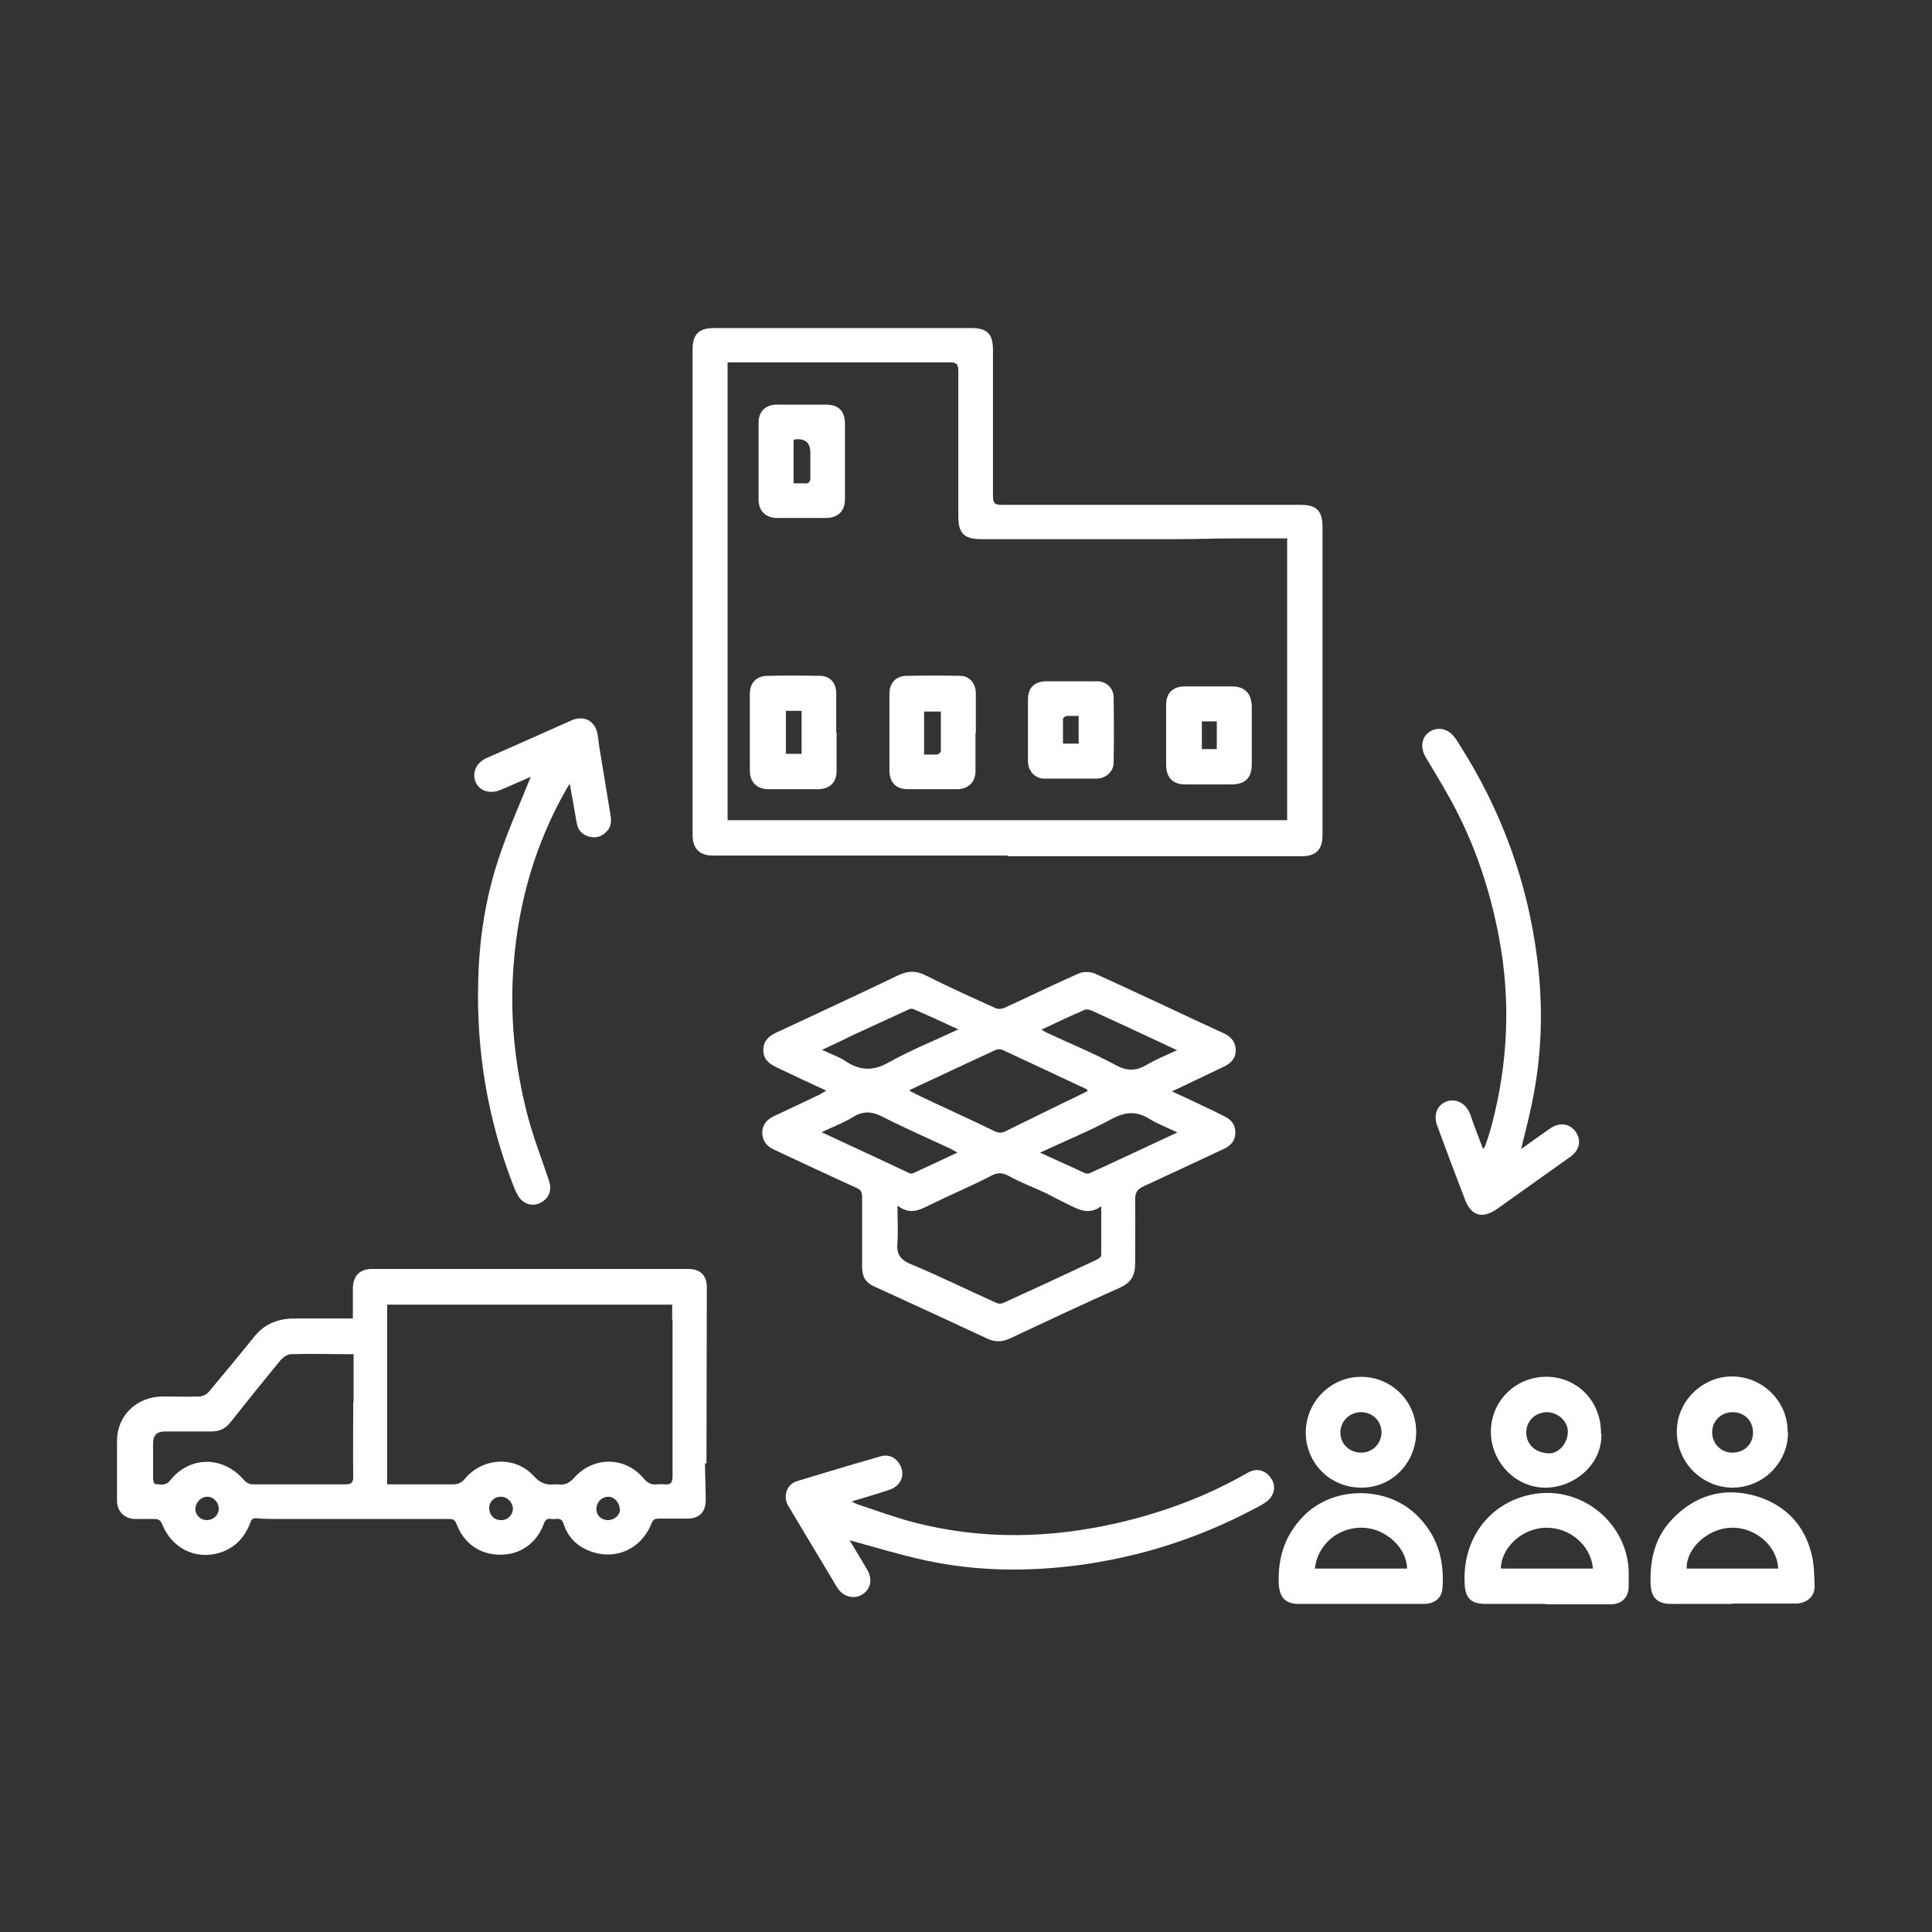
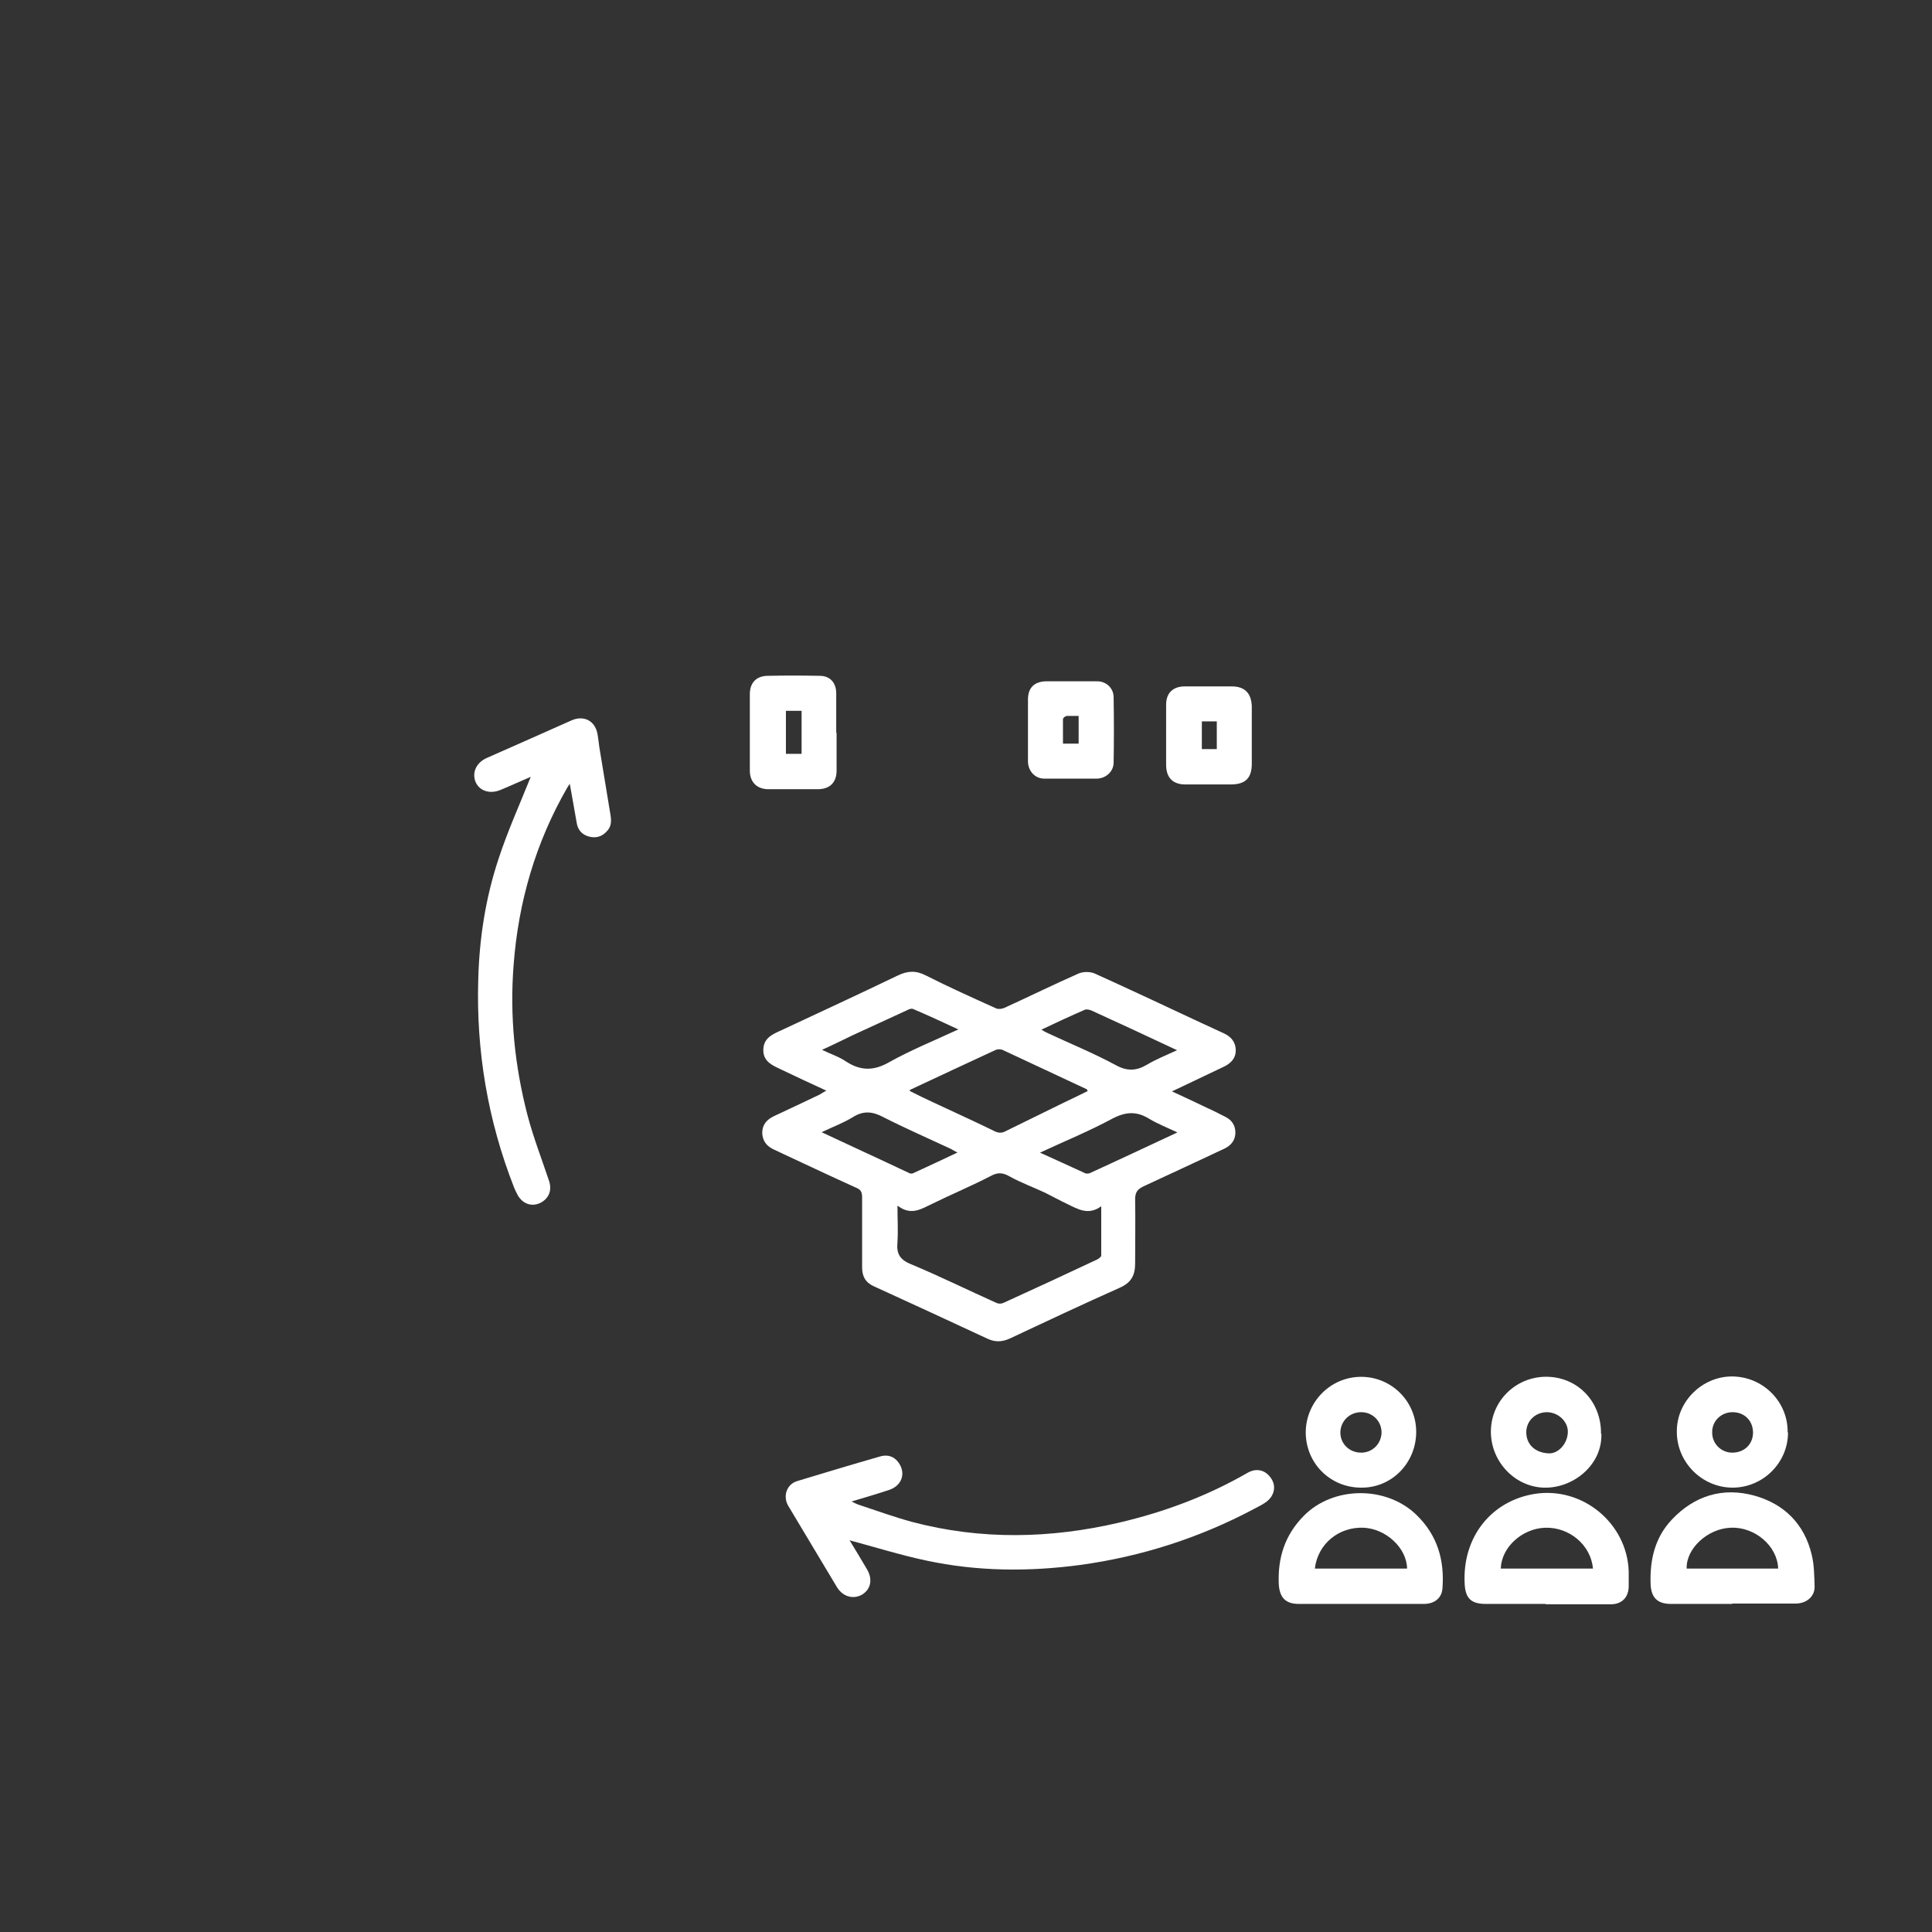
<svg xmlns="http://www.w3.org/2000/svg" id="Layer_1" data-name="Layer 1" viewBox="0 0 53 53">
  <rect x="0" y="0" width="53" height="53" fill="#333333" stroke="none" />
  <defs>
    <style>
      .cls-1 {
        fill: #fff;
        stroke-width: 0px;
      }
    </style>
  </defs>
-   <path class="cls-1" d="M27.64,23.47c-2.69,0-5.39,0-8.08,0-.37,0-.56-.19-.56-.56,0-3.48,0-6.96,0-10.44,0-.97,0-1.93,0-2.9,0-.4.18-.57.58-.57,2.36,0,4.72,0,7.07,0,.43,0,.59.16.59.6,0,1.34,0,2.68,0,4.02,0,.18.05.23.23.23,2.74,0,5.48,0,8.21,0,.44,0,.6.16.6.61,0,2.82,0,5.63,0,8.45,0,.4-.18.58-.58.58-2.69,0-5.37,0-8.06,0h0ZM35.31,22.51v-7.74c-.48,0-.94,0-1.4,0-.52,0-1.04.02-1.56.02-1.82,0-3.63,0-5.45,0-.44,0-.61-.16-.61-.6,0-1.33,0-2.67,0-4,0-.19-.04-.25-.24-.25-1.96,0-3.92,0-5.88,0-.06,0-.13,0-.21,0v12.56h15.35Z" />
  <path class="cls-1" d="M22.67,29.92c-.44-.2-.84-.39-1.24-.58-.23-.11-.49-.21-.49-.53,0-.32.23-.43.48-.54,1.07-.5,2.15-1,3.21-1.51.27-.13.5-.14.77,0,.63.32,1.28.61,1.92.9.06.03.16.02.23-.01.68-.31,1.35-.64,2.03-.94.13-.06.33-.06.46,0,.97.44,1.93.89,2.89,1.34.22.1.43.2.65.3.19.09.31.23.32.44.01.22-.11.36-.3.46-.42.2-.84.4-1.26.6-.05.02-.1.05-.19.09.35.16.67.31.98.46.16.07.31.15.47.23.19.09.29.24.29.44,0,.2-.11.35-.3.44-.73.34-1.47.69-2.21,1.03-.17.08-.24.16-.24.36.01.59,0,1.17,0,1.76,0,.33-.11.53-.43.67-1.01.45-2.01.92-3.01,1.39-.22.1-.41.1-.62,0-1.03-.48-2.07-.96-3.1-1.43-.23-.1-.33-.27-.33-.52,0-.64,0-1.29,0-1.93,0-.14-.04-.21-.17-.26-.75-.34-1.49-.69-2.24-1.04-.2-.09-.32-.23-.33-.46,0-.23.13-.37.32-.46.43-.2.85-.4,1.27-.6.03-.02.06-.04.13-.08ZM24.62,33.08c0,.37.02.68,0,.99-.03.31.05.48.37.61.79.33,1.56.71,2.34,1.06.06.03.14.03.2,0,.86-.39,1.72-.79,2.57-1.19.04-.02.11-.07.11-.11,0-.43,0-.87,0-1.35-.35.26-.64.08-.93-.06-.21-.1-.41-.21-.61-.31-.32-.15-.65-.27-.96-.44-.19-.11-.33-.13-.53-.02-.52.27-1.07.5-1.6.76-.3.14-.58.34-.95.06ZM24.96,29.93c.24.12.44.22.64.31.55.26,1.11.51,1.66.78.13.07.23.07.35,0,.53-.26,1.06-.52,1.59-.78.21-.1.42-.2.64-.31-.02-.03-.02-.04-.03-.05-.77-.36-1.54-.72-2.31-1.08-.05-.02-.13-.02-.18,0-.78.36-1.55.72-2.36,1.1ZM32.29,31.06c-.28-.13-.53-.23-.75-.36-.35-.22-.65-.21-1.03-.01-.63.34-1.29.61-1.98.93.45.2.85.39,1.25.57.03.01.07,0,.1,0,.79-.36,1.57-.73,2.41-1.12ZM26.27,31.62c-.08-.04-.13-.07-.18-.1-.62-.29-1.24-.56-1.85-.87-.3-.16-.55-.19-.85,0-.26.16-.54.26-.85.41.83.39,1.62.75,2.4,1.12.03.02.09.02.12,0,.39-.18.78-.36,1.2-.56ZM28.56,28.24c.08.05.13.08.18.1.62.29,1.26.55,1.87.88.31.17.56.16.85-.01.25-.15.53-.26.83-.4-.81-.38-1.58-.74-2.35-1.09-.05-.02-.13-.04-.18-.02-.39.17-.78.35-1.2.55ZM26.29,28.24c-.45-.21-.84-.39-1.24-.56-.04-.02-.11,0-.16.03-.5.23-1,.46-1.5.69-.27.13-.53.26-.84.4.25.12.47.19.66.32.4.26.76.26,1.18.02.59-.33,1.23-.59,1.9-.9Z" />
-   <path class="cls-1" d="M40.68,31.51c-.12-.33-.24-.62-.34-.92-.11-.31-.37-.46-.64-.38-.27.09-.39.37-.27.68.25.68.5,1.35.76,2.02.17.45.48.53.87.26.67-.48,1.34-.95,2.01-1.43.27-.19.32-.46.15-.7-.16-.22-.44-.26-.7-.08-.26.18-.51.36-.79.56.1-.43.21-.83.29-1.23.28-1.32.32-2.65.15-3.99-.27-2.13-.99-4.09-2.15-5.9-.04-.07-.08-.13-.13-.19-.18-.23-.46-.28-.68-.13-.22.15-.25.44-.1.69.31.52.63,1.04.9,1.58.53,1.06.89,2.19,1.11,3.36.33,1.74.25,3.46-.2,5.16-.05.19-.11.37-.17.55,0,.02-.02.03-.05.08Z" />
  <path class="cls-1" d="M14.56,21.31c-.3.75-.64,1.5-.89,2.27-.35,1.06-.52,2.16-.55,3.28-.06,1.97.26,3.87.98,5.71.03.08.07.15.11.23.14.23.38.31.61.2.24-.12.33-.35.24-.61-.2-.6-.43-1.19-.59-1.8-.35-1.35-.49-2.72-.38-4.12.13-1.72.6-3.35,1.47-4.86.02-.03.03-.05.07-.11.07.38.13.73.19,1.07.03.2.15.33.34.38.19.05.36,0,.49-.15.14-.14.12-.32.09-.49-.09-.57-.19-1.13-.28-1.7-.03-.16-.04-.32-.07-.48-.07-.37-.39-.52-.73-.36-.76.34-1.53.68-2.3,1.02-.3.13-.42.41-.31.67.11.24.39.33.68.21.29-.12.57-.25.83-.36Z" />
  <path class="cls-1" d="M23.29,42.25c.71.19,1.41.41,2.12.56,1.4.3,2.81.31,4.23.12,1.67-.23,3.26-.74,4.75-1.53.11-.06.22-.11.32-.18.24-.16.31-.43.17-.65-.15-.24-.4-.31-.65-.17-1.11.64-2.29,1.08-3.53,1.37-1.89.44-3.79.48-5.68-.02-.48-.13-.95-.3-1.43-.46-.07-.02-.13-.05-.23-.1.37-.11.71-.21,1.04-.32.35-.12.46-.47.24-.76-.12-.16-.29-.21-.48-.16-.77.22-1.53.45-2.29.68-.3.09-.4.43-.24.69.44.74.89,1.48,1.33,2.22.16.26.44.34.68.21.24-.14.31-.41.15-.69-.16-.27-.32-.54-.48-.8Z" />
  <path class="cls-1" d="M42.4,44c-.55,0-1.1,0-1.64,0-.4,0-.56-.15-.58-.55-.07-1.27.72-2.28,1.93-2.47,1.3-.2,2.52.8,2.57,2.12,0,.14,0,.27,0,.41,0,.31-.19.5-.49.5-.59,0-1.19,0-1.78,0h0ZM41.17,43.03h2.53c-.06-.65-.65-1.14-1.31-1.12-.63.02-1.2.53-1.22,1.12Z" />
  <path class="cls-1" d="M47.52,44c-.56,0-1.12,0-1.68,0-.38,0-.55-.18-.56-.56-.02-.66.12-1.26.58-1.75.62-.66,1.4-.9,2.27-.66.82.23,1.37.78,1.57,1.62.07.28.07.59.08.88,0,.27-.22.45-.5.46-.59,0-1.17,0-1.76,0h0ZM46.27,43.03h2.51c-.02-.62-.64-1.15-1.3-1.12-.63.02-1.23.57-1.21,1.12Z" />
  <path class="cls-1" d="M37.33,44c-.57,0-1.13,0-1.7,0-.37,0-.53-.18-.55-.55-.03-.72.17-1.34.68-1.86.81-.83,2.28-.84,3.11-.02.57.56.76,1.24.7,2.01-.02.26-.22.42-.51.42-.58,0-1.16,0-1.74,0ZM36.07,43.03h2.53c-.01-.57-.58-1.09-1.19-1.12-.68-.03-1.26.44-1.34,1.12Z" />
  <path class="cls-1" d="M49.05,39.3c0,.83-.69,1.51-1.52,1.51-.84,0-1.54-.7-1.53-1.55,0-.82.7-1.5,1.51-1.5.85,0,1.54.69,1.53,1.53ZM47.53,38.74c-.32,0-.57.25-.56.56,0,.31.25.55.55.55.33,0,.57-.23.57-.55,0-.32-.23-.56-.56-.56Z" />
  <path class="cls-1" d="M35.82,39.3c0-.84.68-1.53,1.52-1.53.83,0,1.51.67,1.51,1.51,0,.85-.67,1.54-1.51,1.53-.85,0-1.52-.67-1.52-1.52ZM37.34,39.85c.31,0,.55-.24.56-.55,0-.31-.24-.56-.56-.56-.32,0-.57.25-.57.56,0,.31.25.55.57.55Z" />
  <path class="cls-1" d="M43.93,39.33c.03.86-.78,1.51-1.59,1.48-.81-.03-1.47-.75-1.44-1.59.03-.84.74-1.49,1.59-1.45.83.04,1.44.71,1.43,1.56ZM42.44,38.74c-.32,0-.57.24-.57.55,0,.34.25.57.63.58.26,0,.5-.27.51-.58.01-.29-.26-.55-.58-.55Z" />
-   <path class="cls-1" d="M19.38,40.15c0-1.61.01-3.22.01-4.83,0-.34-.18-.51-.52-.51-2.89,0-5.77,0-8.66,0-.34,0-.52.19-.53.52,0,.27,0,.54,0,.84-.55,0-1.07,0-1.6,0-.42,0-.8.13-1.08.47-.42.52-.85,1.04-1.28,1.55-.06.07-.17.12-.26.12-.33.01-.66,0-.99,0-.71,0-1.25.51-1.26,1.2,0,.55,0,1.11,0,1.66,0,.29.21.5.5.5.17,0,.34,0,.5,0,.13,0,.19.02.24.15.27.65.89.96,1.53.79.44-.12.72-.41.88-.82.03-.08.05-.15.17-.14.22.02.43.02.65.02,1.54,0,3.08,0,4.62,0,.1,0,.17,0,.22.13.21.55.65.85,1.21.85.54,0,.99-.31,1.19-.85.04-.12.11-.15.21-.13.12.02.27-.07.33.13.11.34.33.58.65.72.72.32,1.47,0,1.76-.72.04-.1.08-.14.19-.14.26,0,.53,0,.79,0,.34,0,.51-.18.51-.52,0-.33-.02-.67-.02-1ZM5.67,41.7c-.17,0-.31-.14-.31-.3,0-.18.15-.34.33-.34.17,0,.31.15.31.33,0,.17-.14.31-.33.31ZM9.69,38.45c0,.69-.01,1.38,0,2.06,0,.16-.05.21-.21.21-.85,0-1.7,0-2.55,0-.08,0-.18-.05-.24-.12-.56-.66-1.48-.67-2.02.01-.13.16-.27.11-.42.1-.02,0-.05-.09-.05-.14,0-.32,0-.64,0-.97,0-.23.1-.33.33-.33.42,0,.84,0,1.26,0,.22,0,.39-.07.53-.25.45-.57.91-1.14,1.37-1.7.07-.08.19-.17.29-.17.56-.02,1.12,0,1.72,0,0,.46,0,.88,0,1.31ZM13.74,41.7c-.19,0-.32-.14-.32-.34,0-.17.15-.31.33-.3.17,0,.32.16.32.33,0,.17-.15.32-.32.31ZM17.01,41.41c-.01.17-.17.3-.35.29-.19-.01-.31-.15-.3-.33.02-.19.17-.32.35-.31.16.01.3.19.29.35ZM18.45,36.22c0,1.42,0,2.85,0,4.27,0,.17-.04.25-.22.23-.07-.01-.14,0-.21,0-.15.02-.26-.04-.36-.16-.5-.6-1.37-.62-1.9-.03-.13.15-.27.22-.46.19-.03,0-.05,0-.08,0-.23.03-.41-.04-.58-.23-.51-.56-1.4-.51-1.89.08-.09.11-.19.15-.33.15-.52,0-1.04,0-1.57,0h-.23v-4.93h7.82c0,.15,0,.29,0,.44Z" />
  <path class="cls-1" d="M22.95,20.1c0,.35,0,.69,0,1.04,0,.33-.19.51-.52.51-.45,0-.9,0-1.35,0-.31,0-.51-.19-.51-.51,0-.7,0-1.4,0-2.1,0-.3.17-.49.47-.5.48-.01.96-.01,1.45,0,.28,0,.45.19.45.48,0,.36,0,.72,0,1.08,0,0,0,0,0,0ZM21.56,19.5v1.18h.43v-1.18h-.43Z" />
-   <path class="cls-1" d="M23.18,12.67c0,.34,0,.68,0,1.02,0,.33-.19.52-.53.52-.44,0-.89,0-1.33,0-.31,0-.51-.19-.51-.5,0-.71,0-1.42,0-2.12,0-.31.2-.49.5-.49.45,0,.9,0,1.35,0,.34,0,.51.17.52.51,0,.35,0,.71,0,1.06h0ZM21.77,13.26c.1,0,.19,0,.27,0,.16.02.2-.05.19-.2,0-.21,0-.42,0-.64q0-.4-.4-.37s-.03.01-.06.02v1.18Z" />
-   <path class="cls-1" d="M26.76,20.11c0,.35,0,.7,0,1.04,0,.31-.2.5-.51.5-.45,0-.9,0-1.35,0-.32,0-.5-.19-.5-.51,0-.71,0-1.42,0-2.12,0-.27.17-.47.45-.48.5-.01.99-.01,1.49,0,.25,0,.42.2.43.46,0,.37,0,.73,0,1.1,0,0,0,0,0,0ZM25.35,20.7c.13,0,.24,0,.35,0,.04,0,.11-.06.11-.09,0-.36,0-.73,0-1.09h-.46v1.19Z" />
  <path class="cls-1" d="M28.2,20.02c0-.28,0-.55,0-.83,0-.32.17-.49.49-.5.47,0,.94,0,1.41,0,.25,0,.45.19.45.44.01.6.01,1.2,0,1.79,0,.25-.22.44-.47.44-.48,0-.95,0-1.43,0-.26,0-.45-.21-.45-.48,0-.29,0-.58,0-.87h0ZM29.58,19.64c-.12,0-.22,0-.31,0-.04,0-.11.05-.11.09,0,.22,0,.44,0,.67h.43v-.76Z" />
  <path class="cls-1" d="M31.99,20.16c0-.28,0-.55,0-.83,0-.32.19-.5.51-.5.43,0,.86,0,1.29,0,.36,0,.54.19.55.55,0,.52,0,1.04,0,1.57,0,.4-.18.57-.58.57-.41,0-.82,0-1.24,0-.35,0-.53-.19-.53-.54,0-.27,0-.54,0-.81h0ZM33.38,20.55v-.76h-.41v.76h.41Z" />
</svg>